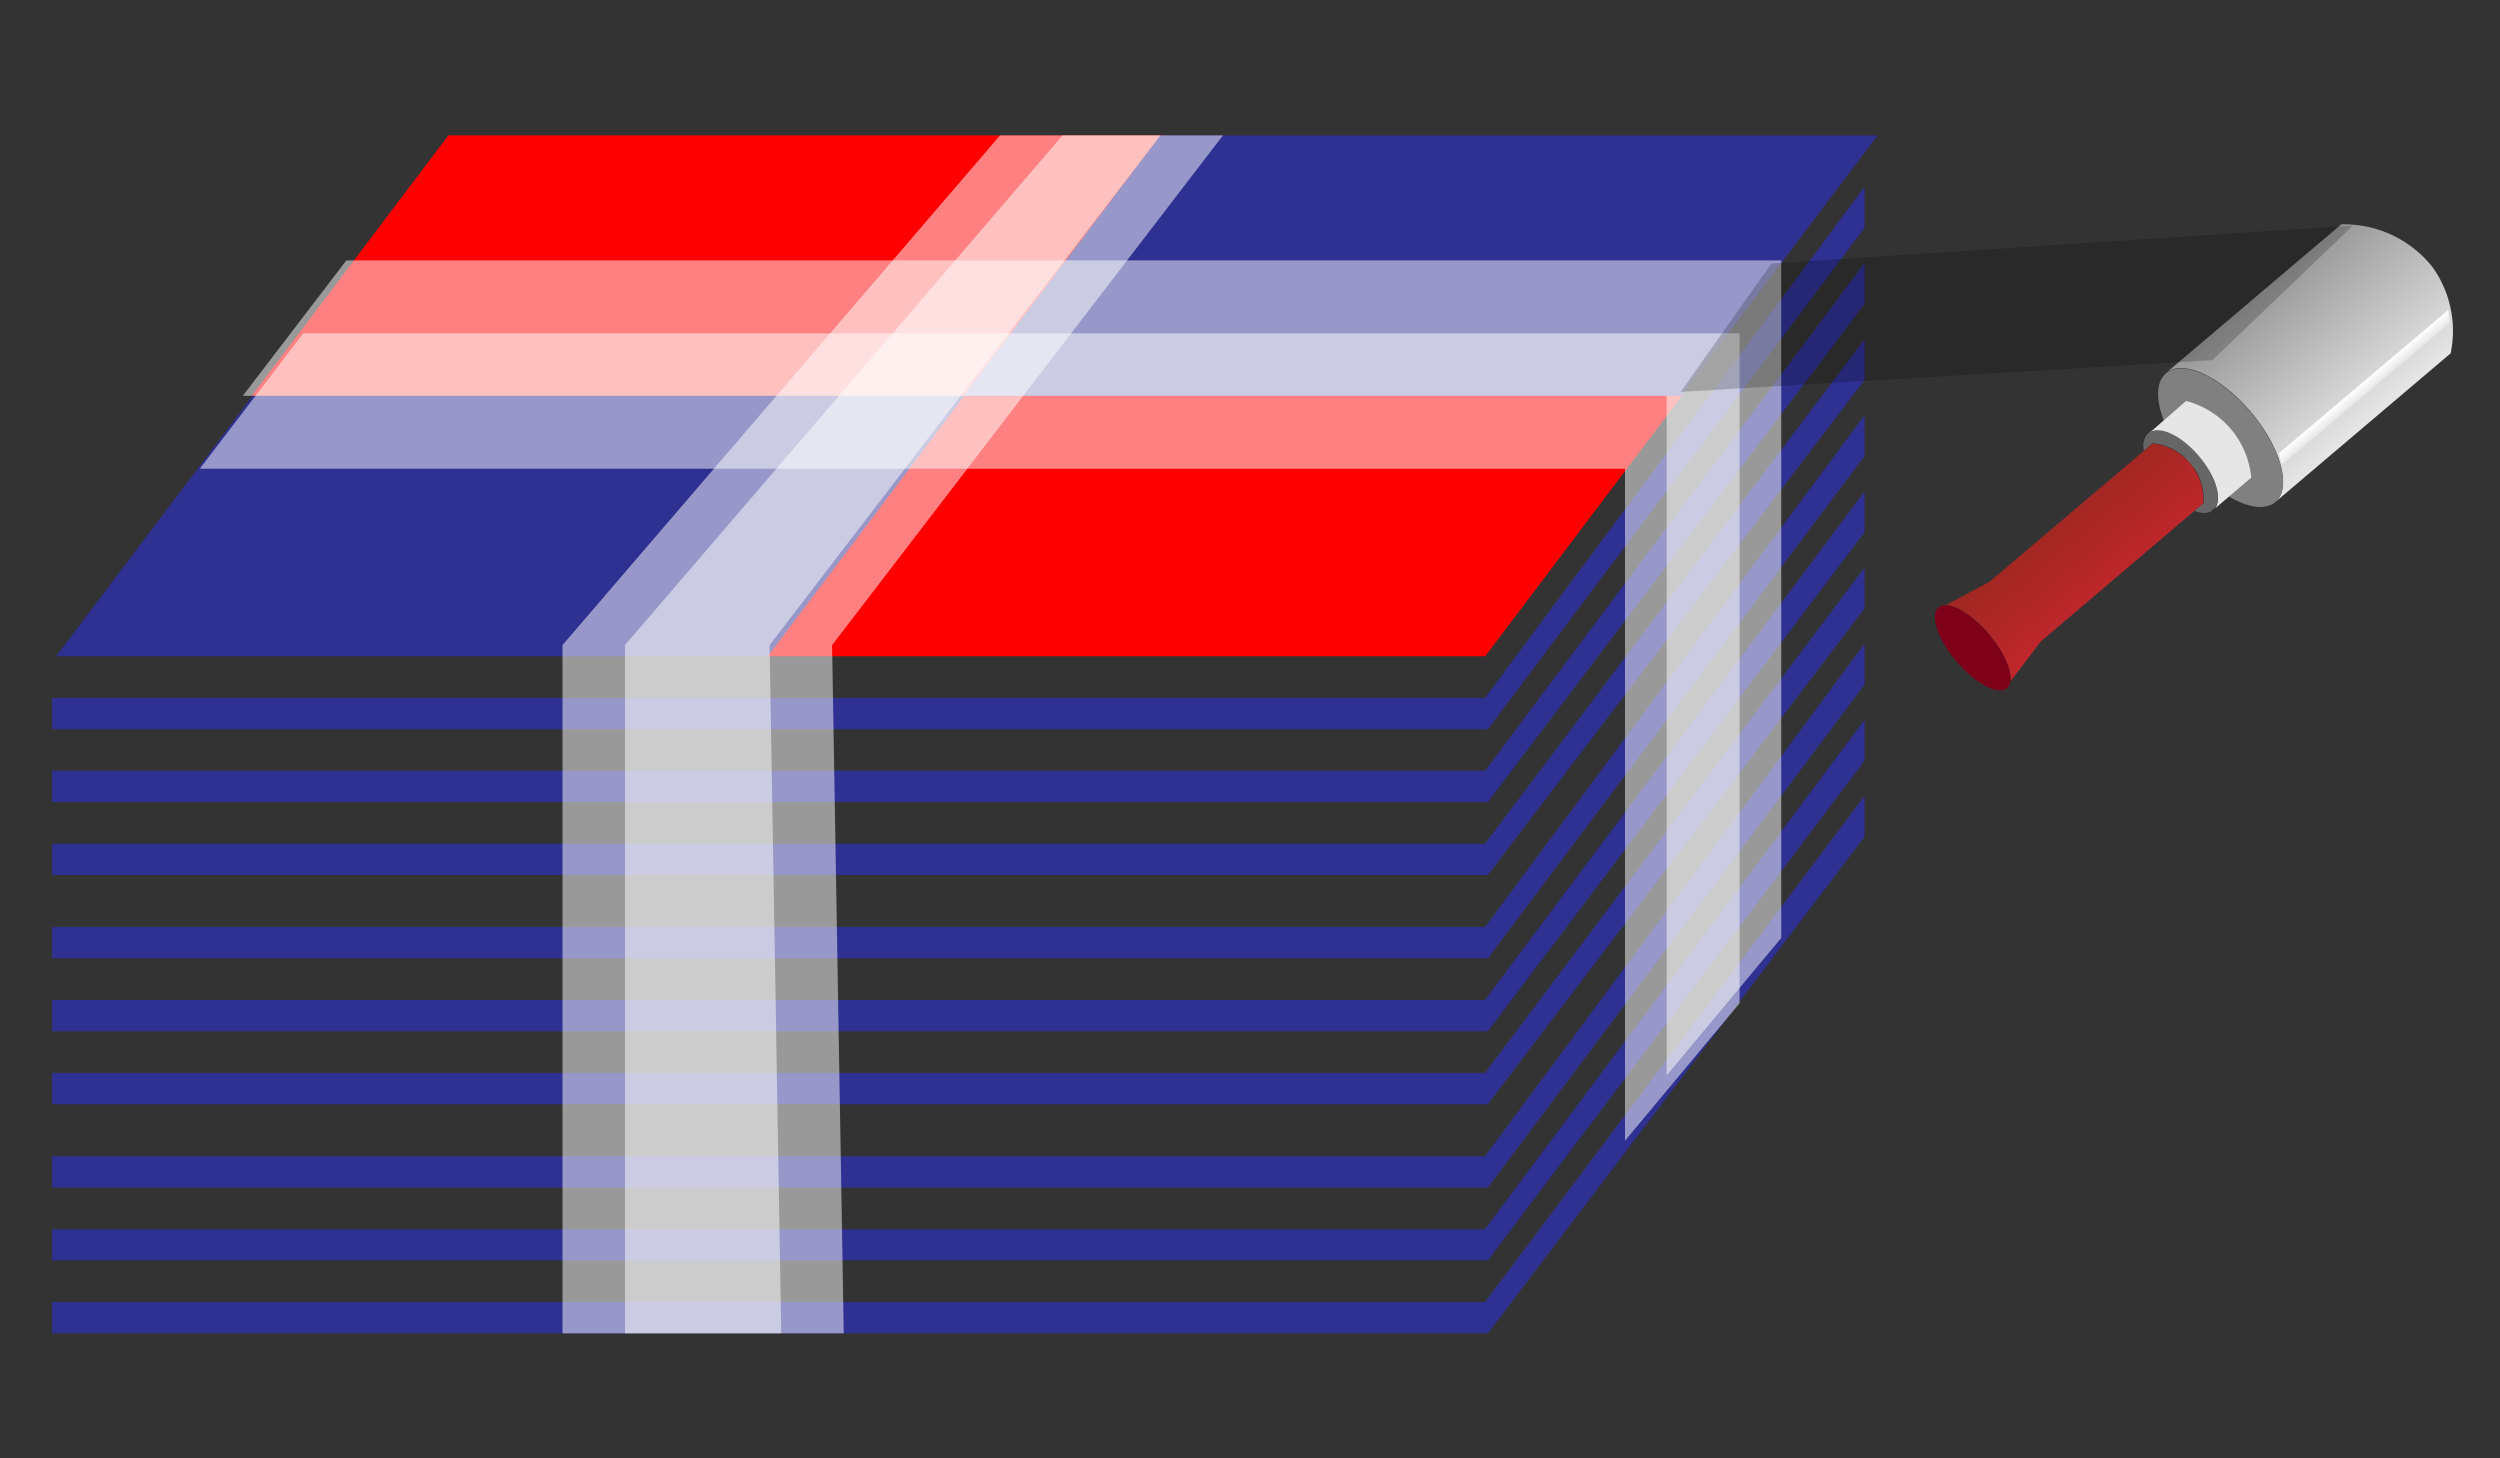
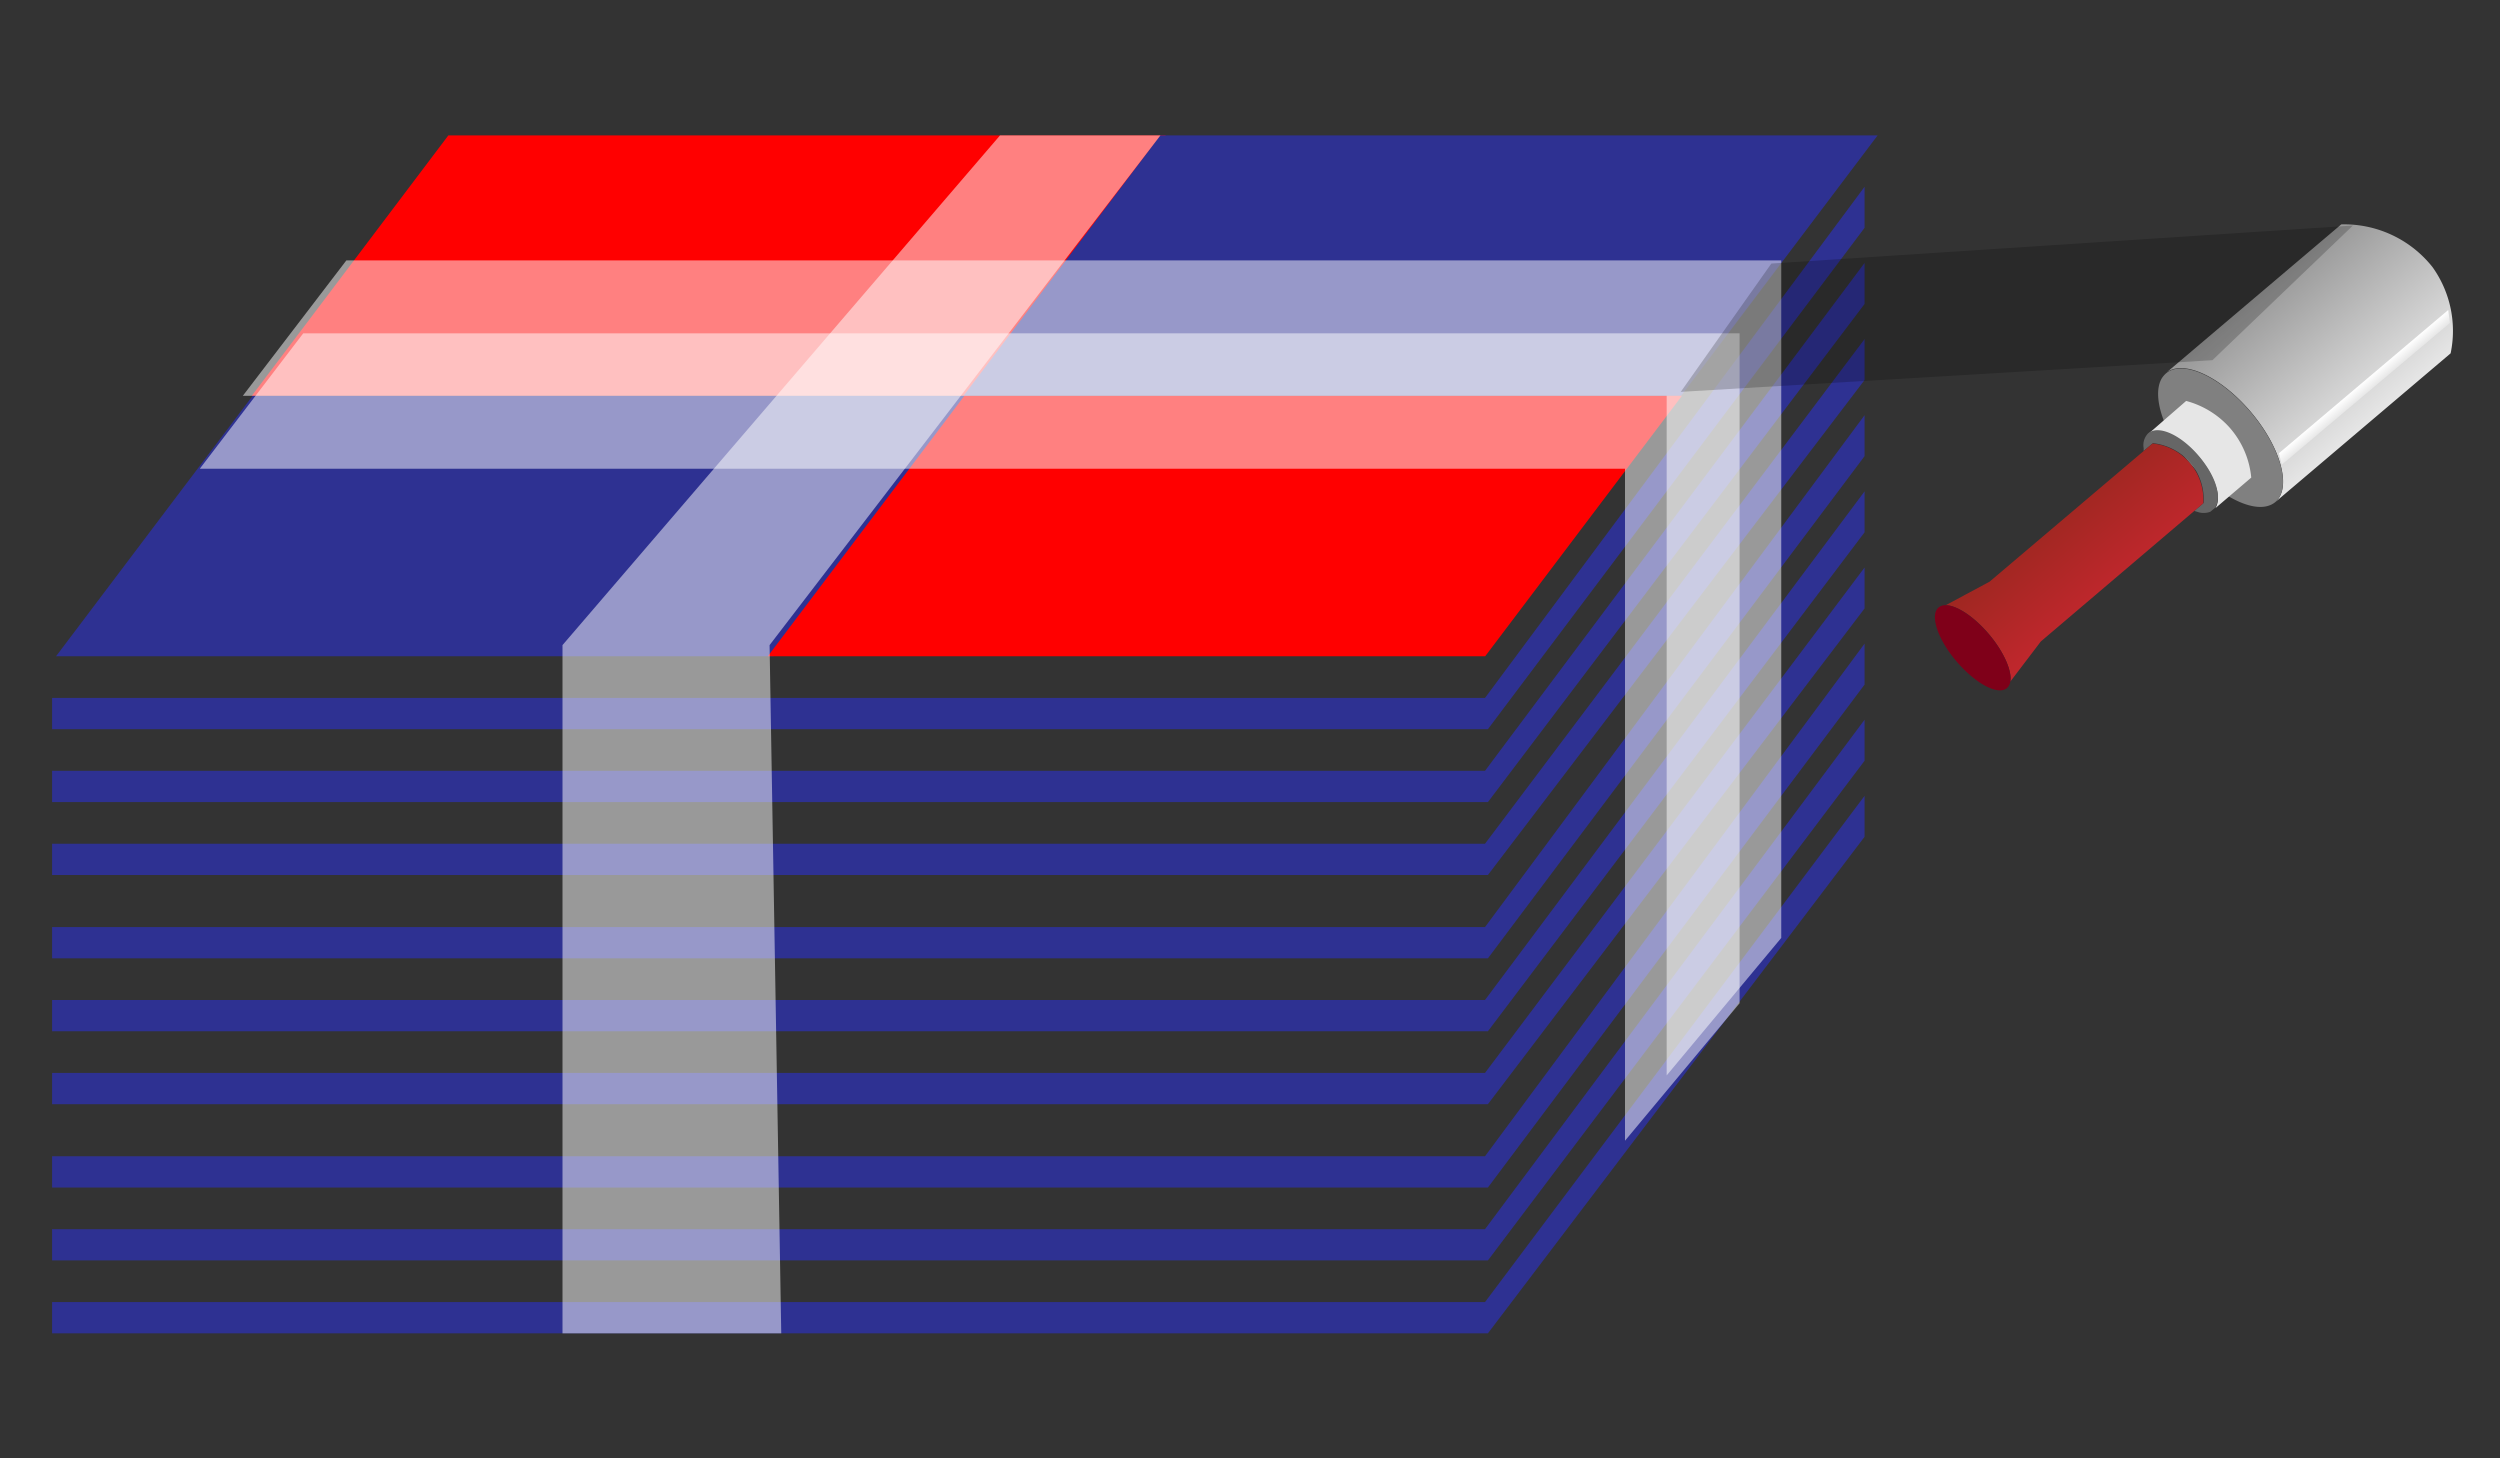
<svg xmlns="http://www.w3.org/2000/svg" viewBox="0 0 240 140">
  <rect x="0" y="0" width="240" height="140" fill="#333333" stroke="none" />
  <defs>
    <linearGradient id="a" x1="43.74" y1="172.73" x2="59.98" y2="172.73" gradientTransform="translate(321.32 -117.72) rotate(49.69)" gradientUnits="userSpaceOnUse">
      <stop offset="0" stop-color="#999" />
      <stop offset="1" stop-color="#e6e6e6" />
    </linearGradient>
    <linearGradient id="b" x1="47.06" y1="202.96" x2="56.65" y2="202.96" gradientTransform="translate(321.32 -117.72) rotate(49.69)" gradientUnits="userSpaceOnUse">
      <stop offset="0" stop-color="#9f2721" />
      <stop offset="1" stop-color="#c1272d" />
    </linearGradient>
    <linearGradient id="c" x1="56.63" y1="172.1" x2="57.71" y2="172.1" gradientTransform="translate(321.32 -117.72) rotate(49.69)" gradientUnits="userSpaceOnUse">
      <stop offset="0" stop-color="#fff" />
      <stop offset="1" stop-color="#e6e6e6" />
    </linearGradient>
  </defs>
  <rect width="240" height="140" fill="none" />
  <path d="M212.57,42.46l.58-.49a1.81,1.81,0,0,0-.4.47Z" fill="#b3b3b3" />
  <path d="M235.26,33.92,218.43,48.2c1.6-1.36.55-5.24-2.35-8.66s-6.55-5.09-8.15-3.73l16.83-14.27a10.82,10.82,0,0,1,8.76,4.1A10.53,10.53,0,0,1,235.26,33.92Z" fill="url(#a)" />
  <path d="M212.68,42.36a1.71,1.71,0,0,0,.53-.32l-.58.5A1.21,1.21,0,0,0,212.68,42.36Z" fill="#b3b3b3" />
  <path d="M218.43,48.2a1.81,1.81,0,0,1-.54.31c-1.78.7-5-1-7.61-4s-3.73-6.54-2.75-8.19a2.22,2.22,0,0,1,.4-.47c1.6-1.36,5.25.31,8.15,3.73S220,46.84,218.43,48.2Z" fill="gray" />
  <path d="M209.87,38.49A8.55,8.55,0,0,1,214,41a8.44,8.44,0,0,1,2.12,4.85l-3.45,2.94c.66-1,0-3.07-1.57-4.94-1.73-2-3.9-3-4.86-2.2Z" fill="#e6e6e6" />
  <path d="M212.63,48.76l-.44.37a1.81,1.81,0,0,1-1.27,0l-.27-.08.9-.76a5.5,5.5,0,0,0-1.13-3.7,5.61,5.61,0,0,0-3.74-2.05l-.89.75,0-.28a1.61,1.61,0,0,1,.44-1.42c1-.82,3.14.16,4.86,2.19S213.3,47.8,212.63,48.76Z" fill="#666" />
-   <path d="M209.32,45.3a1.43,1.43,0,0,1-.24.16l.44-.38A.85.85,0,0,1,209.32,45.3Z" fill="#666" />
+   <path d="M209.32,45.3a1.43,1.43,0,0,1-.24.16l.44-.38Z" fill="#666" />
  <path d="M193,65.42c.16-1-.63-2.85-2.06-4.54s-3.1-2.78-4.15-2.78L191,55.84l15.64-13.26a5.41,5.41,0,0,1,4.87,5.74L195.92,61.58Z" fill="url(#b)" />
  <path d="M192.66,66.06c-.85.72-3-.42-4.83-2.56s-2.58-4.46-1.73-5.18a1,1,0,0,1,.68-.22c1.05,0,2.71,1.08,4.15,2.78s2.22,3.49,2.06,4.54A1,1,0,0,1,192.66,66.06Z" fill="#7f0019" />
  <polygon points="219.05 44.61 218.78 43.51 235.03 29.76 235.19 31.01 219.05 44.61" fill="url(#c)" />
  <polygon points="93.04 38 24.17 38 43.04 13 111.91 13 93.04 38" fill="red" />
  <polygon points="161.38 38 92.5 38 111.38 13 180.25 13 161.38 38" fill="#2e3192" />
  <polygon points="74.25 63 5.38 63 24.25 38 93.12 38 74.25 63" fill="#2e3192" />
  <polygon points="142.58 63 73.71 63 92.58 38 161.46 38 142.58 63" fill="red" />
  <polygon points="142.84 70 5 70 5 67 142.56 67 179 17.93 179 21.87 142.84 70" fill="#2e3192" />
  <polygon points="142.84 77 5 77 5 74 142.56 74 179 25.24 179 29.18 142.84 77" fill="#2e3192" />
  <polygon points="142.84 84 5 84 5 81 142.56 81 179 32.55 179 36.48 142.84 84" fill="#2e3192" />
  <polygon points="142.84 92 5 92 5 89 142.56 89 179 39.86 179 43.79 142.84 92" fill="#2e3192" />
  <polygon points="142.84 99 5 99 5 96 142.56 96 179 47.17 179 51.1 142.84 99" fill="#2e3192" />
  <polygon points="142.84 106 5 106 5 103 142.56 103 179 54.48 179 58.41 142.84 106" fill="#2e3192" />
  <polygon points="142.84 114 5 114 5 111 142.56 111 179 61.79 179 65.72 142.84 114" fill="#2e3192" />
  <polygon points="142.84 121 5 121 5 118 142.56 118 179 69.09 179 73.03 142.84 121" fill="#2e3192" />
  <polygon points="142.84 128 5 128 5 125 142.56 125 179 76.4 179 80.33 142.84 128" fill="#2e3192" />
  <polygon points="29.11 32 19.18 45 156 45 156 109.51 167 96.31 167 32 29.11 32" fill="#fff" opacity="0.5" />
  <polygon points="33.25 25 23.31 38 160 38 160 103.24 171 90.04 171 25 33.25 25" fill="#fff" opacity="0.5" />
  <polygon points="96 13 54 61.93 54 128 75 128 73.88 61.93 111.4 13 96 13" fill="#fff" opacity="0.5" />
-   <polygon points="102 13 60 61.93 60 128 81 128 79.88 61.93 117.4 13 102 13" fill="#fff" opacity="0.5" />
  <polygon points="170.05 25.3 161.35 37.62 212.39 34.58 225.88 21.65 170.05 25.3" opacity="0.2" />
</svg>